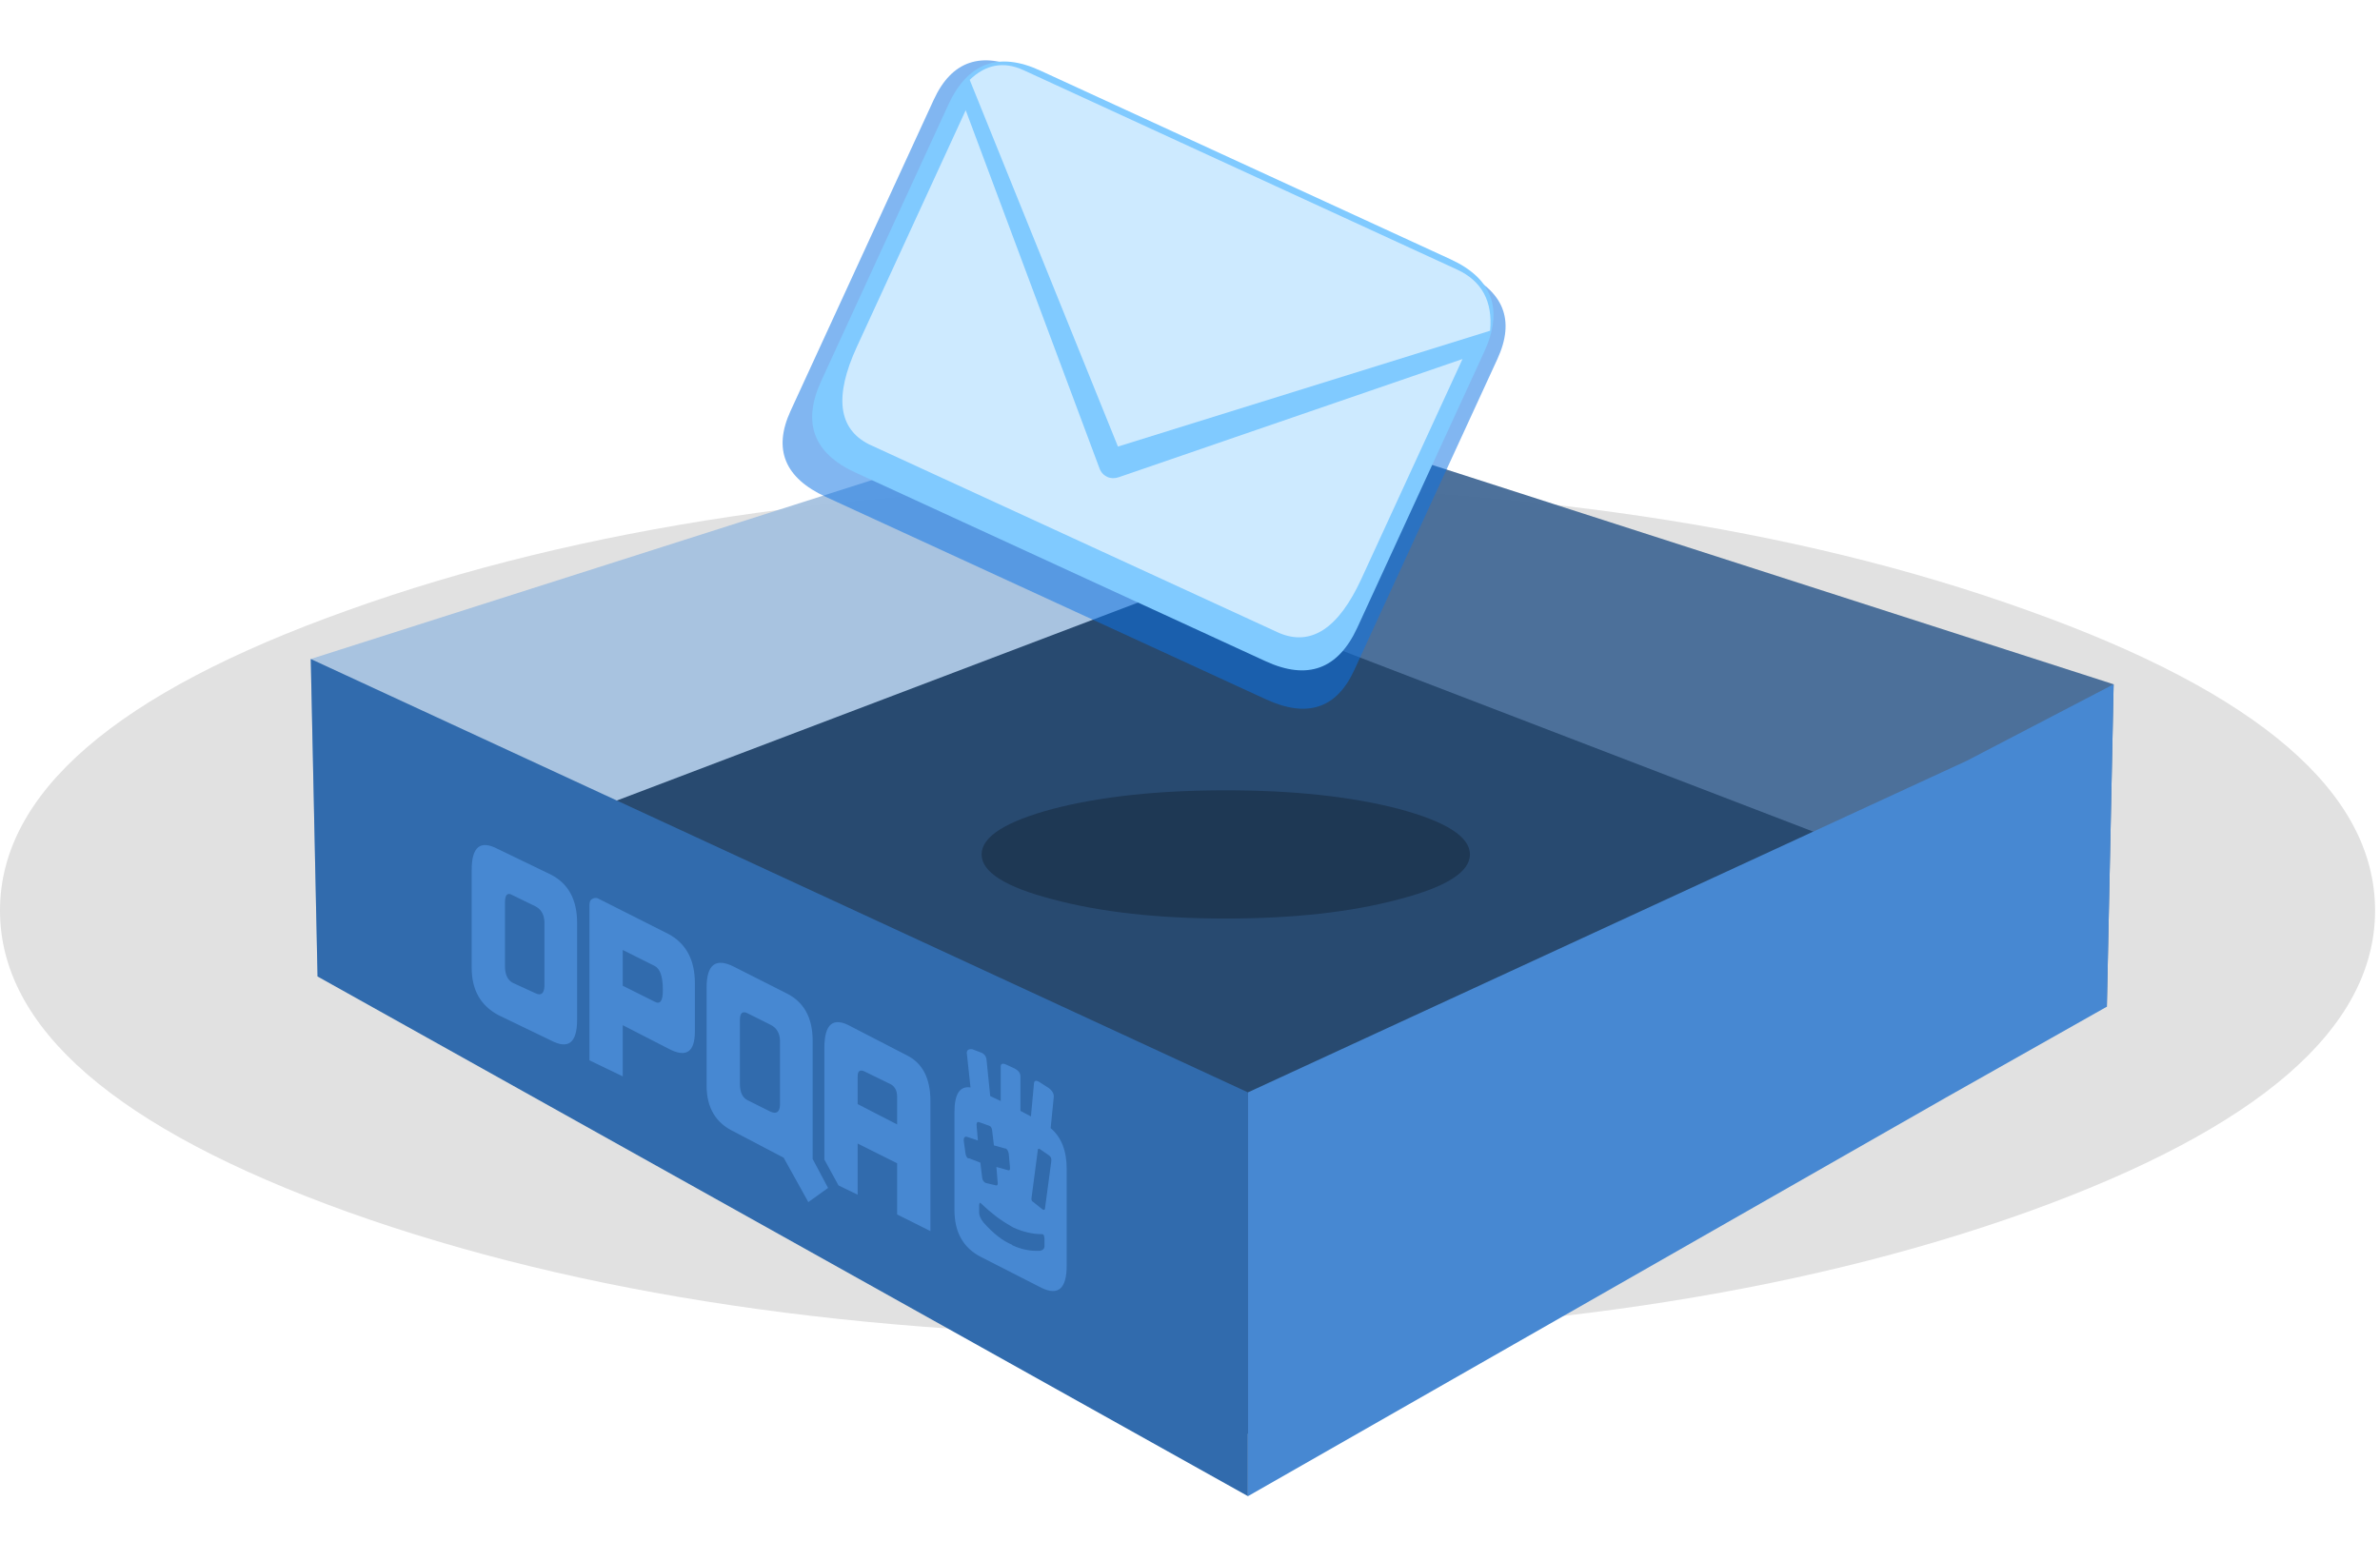
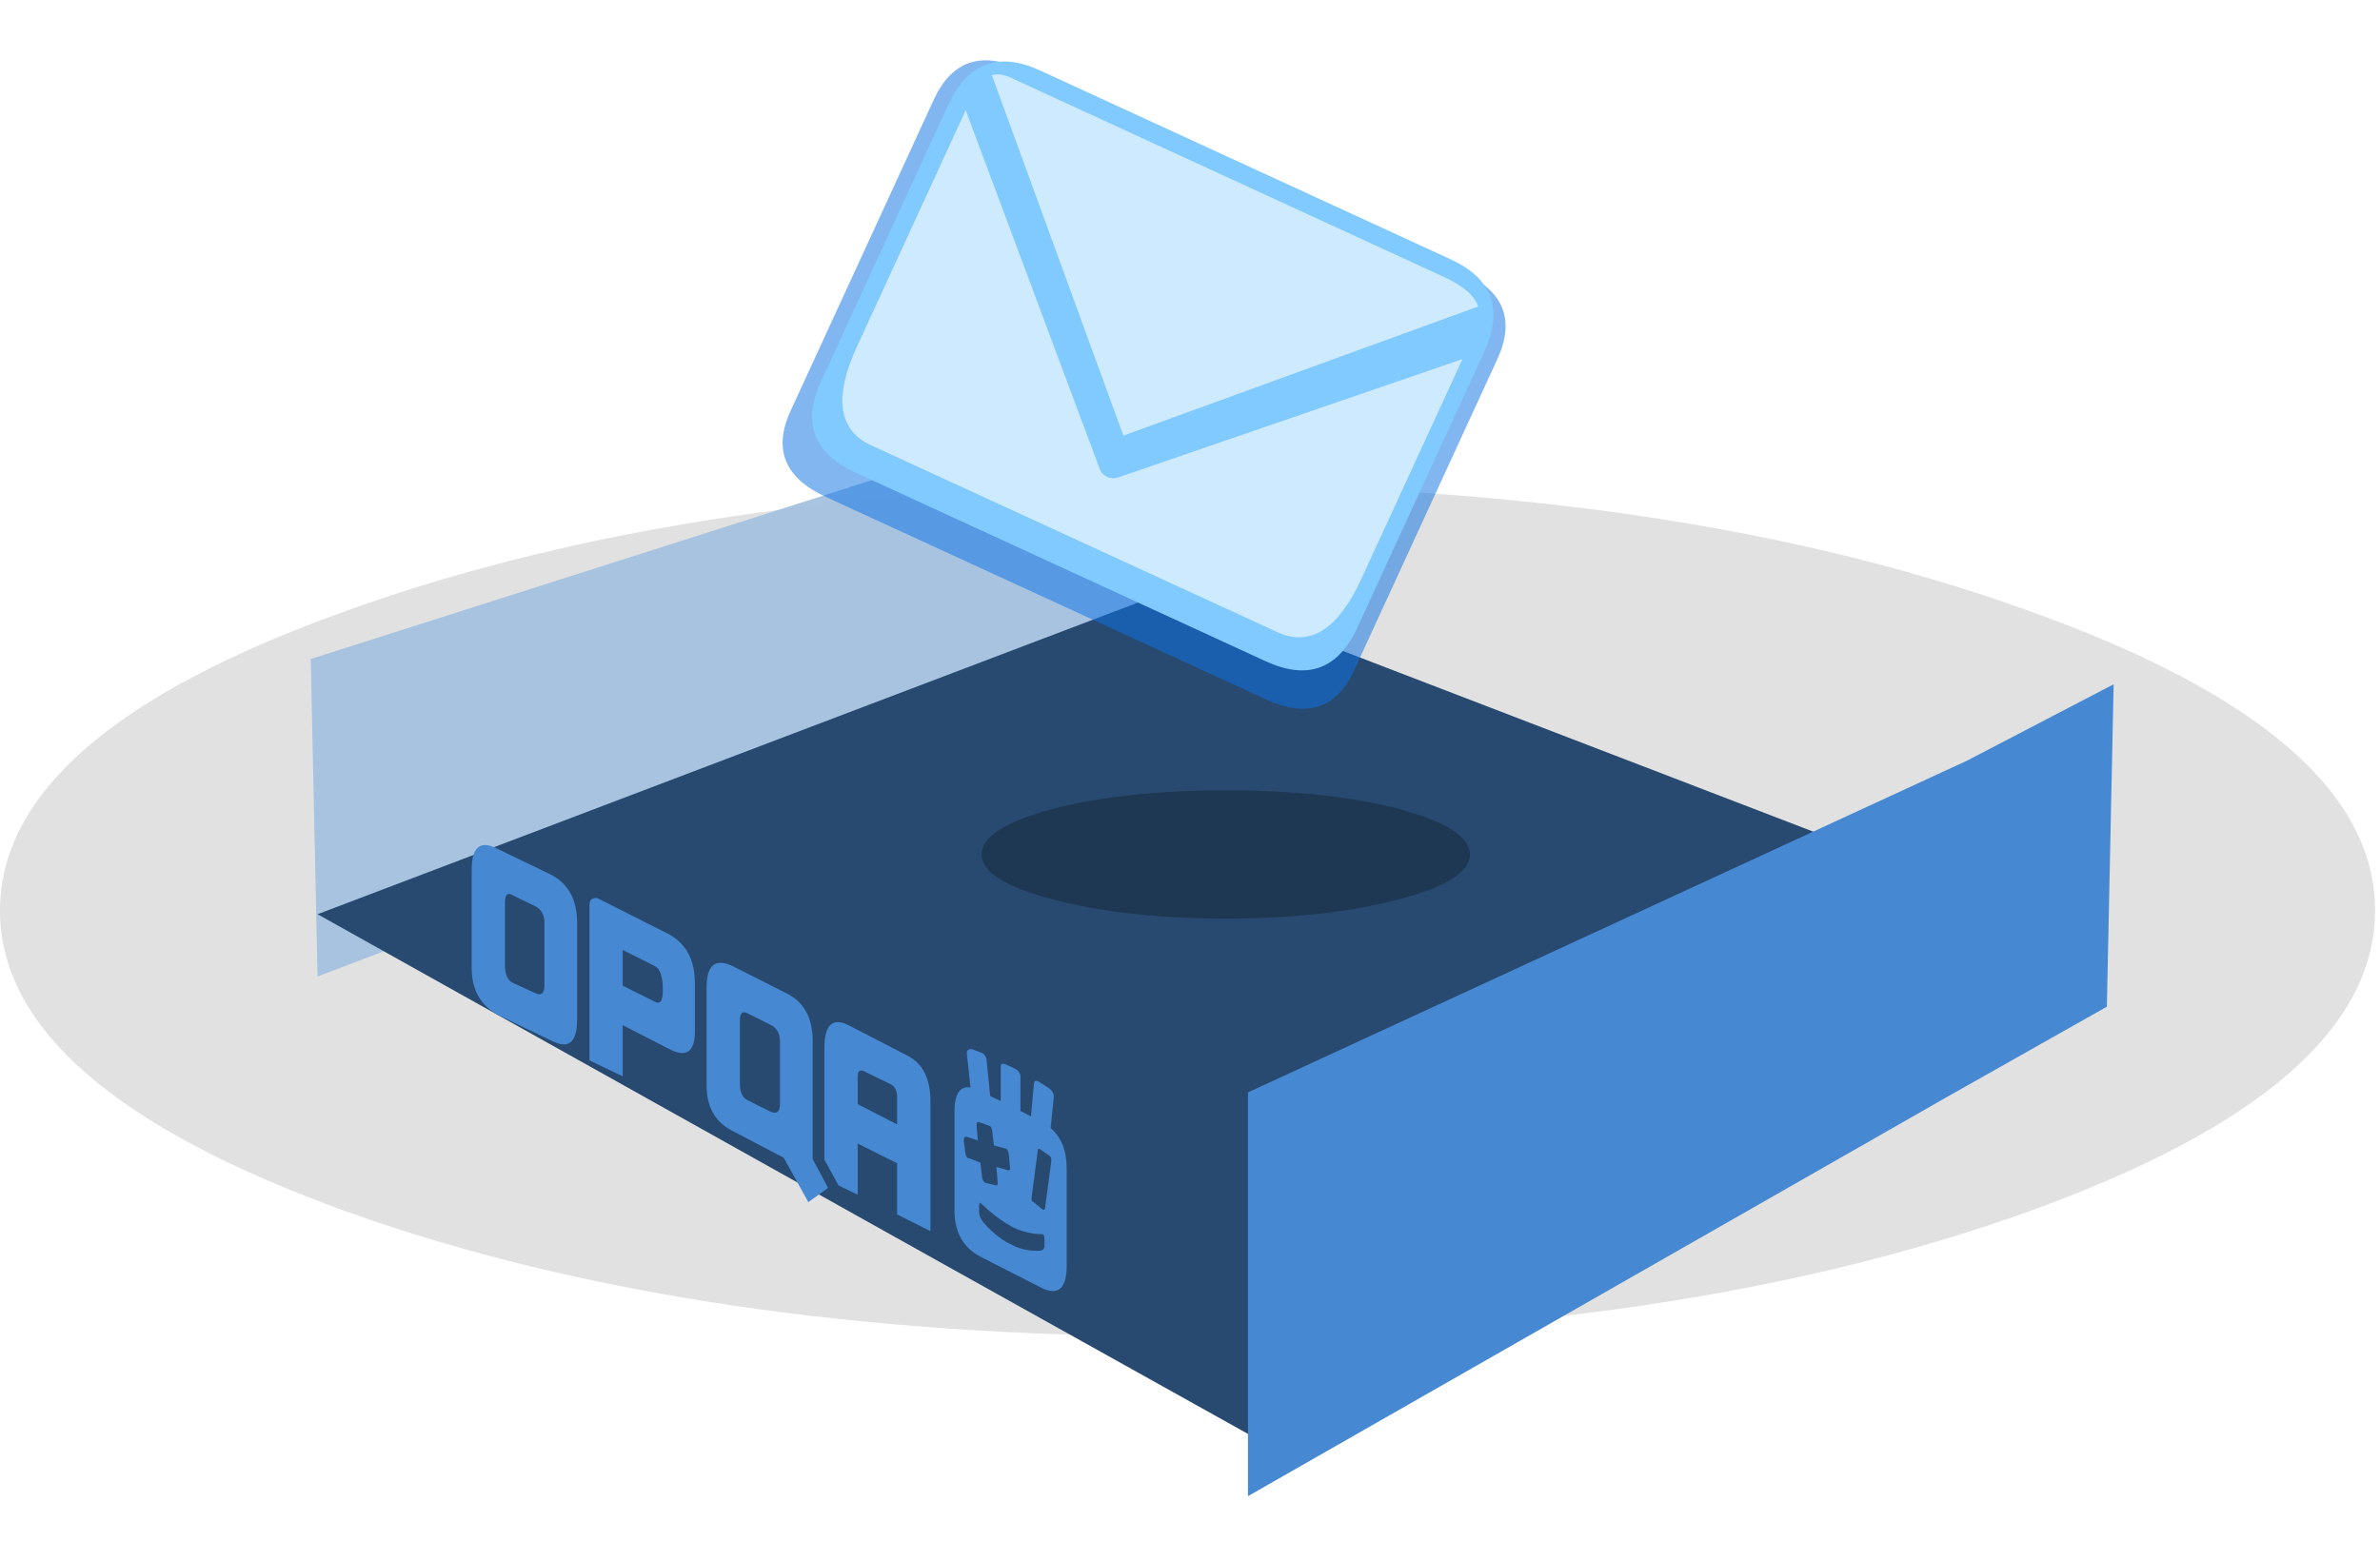
<svg xmlns="http://www.w3.org/2000/svg" id="icoMailsEmpty" image-rendering="auto" baseProfile="basic" version="1.1" x="0px" y="0px" width="193" height="125">
  <g id="0-Comun_Iconos_Icons_icoEmptyMails" overflow="visible">
    <g>
      <g id="Layer6_0_FILL">
        <path fill="#000" fill-opacity=".121" stroke="none" d="M164.4 98.3Q192.6 88.15 192.6 73.85 192.6 59.55 164.4 49.5 136.2 39.35 96.3 39.35 56.45 39.35 28.2 49.5 0 59.55 0 73.85 0 88.15 28.2 98.3 56.45 108.4 96.3 108.4 136.2 108.4 164.4 98.3Z" />
      </g>
    </g>
    <g>
      <g id="Layer5_0_FILL">
        <path fill="#A6C2E0" fill-opacity=".968" stroke="none" d="M95.5 52.7L95.45 31.05 25.2 53.45 25.75 79.2 95.5 52.7Z" />
-         <path fill="#486D98" fill-opacity=".968" stroke="none" d="M170.85 81.65L171.4 55.5 95.45 31.05 95.5 52.7 170.85 81.65Z" />
      </g>
    </g>
    <g>
      <g id="Layer4_0_FILL">
        <path fill="#284A70" stroke="none" d="M25.75 74.15L76.1 102.3 101.2 116.3 170.85 76.6 95.5 47.65 25.75 74.15Z" />
      </g>
    </g>
    <g>
      <g id="Layer3_0_FILL">
        <path fill="#000" fill-opacity=".247" stroke="none" d="M119.2 69.3Q119.2 67.15 113.4 65.6 107.6 64.1 99.4 64.1 91.2 64.1 85.4 65.6 79.6 67.15 79.6 69.3 79.6 71.45 85.4 72.95 91.2 74.5 99.4 74.5 107.6 74.5 113.4 72.95 119.2 71.45 119.2 69.3Z" />
      </g>
    </g>
    <g>
      <g id="Layer2_0_FILL">
-         <path fill="#316BAD" stroke="none" d="M25.2 53.45L25.75 79.2 101.2 121.35 101.2 88.6 25.2 53.45Z" />
        <path fill="#4788D2" stroke="none" d="M170.85 81.65L171.4 55.5 159.5 61.7 101.2 88.6 101.2 121.35 157.75 89.05 170.85 81.65Z" />
      </g>
    </g>
    <g>
      <g id="Layer1_0_FILL">
        <path fill="#4788D2" stroke="none" d="M69 83.25Q66.85 82.05 66.85 85L66.85 94.05 68 96.15 69.55 96.9 69.55 92.75 72.75 94.35 72.75 98.5 75.45 99.85 75.45 89.3Q75.45 86.55 73.55 85.6L69 83.25M69.55 89.55L69.55 87.3Q69.55 86.65 70.1 86.9L72.25 87.95Q72.75 88.25 72.75 88.95L72.75 91.2 69.55 89.55M59.5 78.4Q57.3 77.3 57.3 80.1L57.3 88.05Q57.3 90.75 59.55 91.8L63.55 93.9 65.55 97.5 67.15 96.35 65.9 94 65.9 84.4Q65.9 81.6 63.75 80.55L59.5 78.4M60 82.75Q60 81.85 60.65 82.2L62.45 83.1Q63.2 83.45 63.25 84.35L63.25 89.65Q63.2 90.5 62.45 90.15L60.65 89.25Q60 88.95 60 87.9L60 82.75M48.45 72.85Q48.2 72.8 48.05 72.9 47.8 73 47.8 73.4L47.8 86 50.5 87.3 50.5 83.15 54.2 85.05Q56.35 86.2 56.35 83.65L56.35 79.75Q56.35 76.9 54.2 75.75L48.45 72.85M53.1 78.35Q53.75 78.7 53.75 80.25L53.75 80.35Q53.75 81.6 53.1 81.25L50.5 79.95 50.5 77.05 53.1 78.35M40.35 68.85Q38.25 67.75 38.25 70.55L38.25 78.5Q38.25 81.2 40.45 82.35L44.7 84.4Q46.8 85.5 46.8 82.7L46.8 74.85Q46.8 72.05 44.7 70.95L40.35 68.85M40.95 73.2Q40.95 72.25 41.55 72.6L43.4 73.5Q44.1 73.85 44.15 74.75L44.15 80Q44.1 80.9 43.4 80.55L41.55 79.7Q40.95 79.35 40.95 78.35L40.95 73.2M81.6 86.35Q81.15 86.15 81.15 86.5L81.15 89.3 80.3 88.9 80 85.95Q79.95 85.5 79.5 85.35L78.85 85.1Q78.4 85.05 78.4 85.4L78.7 88.2Q77.4 88 77.4 90.2L77.4 98.15Q77.4 100.85 79.55 101.95L84.45 104.45Q86.5 105.45 86.5 102.65L86.5 94.8Q86.5 92.6 85.2 91.5L85.45 89Q85.5 88.6 85.05 88.25L84.35 87.8Q83.9 87.5 83.85 87.85L83.6 90.55 82.75 90.1 82.75 87.3Q82.75 86.9 82.25 86.65L81.6 86.35M84.4 93.25L85.05 93.7Q85.3 93.85 85.25 94.2L84.75 97.95Q84.75 98.2 84.55 98.1L83.8 97.5Q83.6 97.4 83.65 97.15L84.15 93.35Q84.15 93.05 84.4 93.25M81.5 93.15Q81.7 93.15 81.8 93.55L81.9 94.65Q81.95 95 81.7 94.9L80.8 94.65 80.9 95.85Q80.95 96.15 80.8 96.15L79.95 95.95Q79.7 95.85 79.65 95.55L79.5 94.3 78.6 93.95Q78.4 94 78.3 93.6L78.15 92.5Q78.15 92.15 78.4 92.2L79.3 92.5 79.2 91.35Q79.15 91 79.35 91L80.2 91.3Q80.4 91.35 80.45 91.65L80.6 92.9 81.5 93.15M79.4 98.35L79.4 97.8Q79.4 97.65 79.45 97.55 79.5 97.55 79.6 97.65 80.75 98.75 81.9 99.4L82.15 99.55Q83.35 100.1 84.5 100.1 84.6 100.1 84.65 100.2 84.7 100.35 84.7 100.5L84.7 101.05Q84.7 101.4 84.3 101.45 83.15 101.5 82.1 101L82.05 100.95Q80.95 100.5 79.75 99.15 79.4 98.7 79.4 98.35Z" />
      </g>
    </g>
    <g id="000----EXPORT-ALL_icoMailNav" transform="matrix(.513 .236 -.236 .513 79.05 -6.85)">
      <g>
        <g id="Layer11_0_FILL">
          <path fill="#0E73E5" fill-opacity=".521" stroke="none" d="M94.8 26.5Q94.8 17.25 85.05 17.25L15.45 17.25Q5.7 17.25 5.7 26.5L5.7 75.7Q5.7 84.8 15.45 84.8L85.05 84.8Q94.8 84.8 94.8 75.7L94.8 26.5Z" />
        </g>
      </g>
      <g>
        <g id="Layer10_0_FILL">
          <path fill="#80CAFF" stroke="none" d="M92.65 26.35Q92.65 16.3 82.7 16.3L17.85 16.3Q7.9 16.3 7.9 26.35L7.9 69.95Q7.9 79.85 17.85 79.85L82.7 79.85Q92.65 79.85 92.65 69.95L92.65 26.35Z" />
        </g>
      </g>
      <g>
        <g id="Layer9_0_FILL">
          <path fill="#CDEAFF" stroke="none" d="M82.8 75.35Q90.25 75.1 90.25 63.35L90.25 28.6 52.5 64.65Q51.8 65.3 51 65.3 50.1 65.3 49.45 64.65L10.5 25.95 10.5 63.35Q10.5 75.1 17.95 75.35L82.8 75.35Z" />
        </g>
      </g>
      <g>
        <g id="Layer8_0_FILL">
-           <path fill="#CDEAFF" stroke="none" d="M92.15 23.25Q90.05 17.25 84.15 17.25L15.65 17.25Q10.95 17.25 9.2 21.75L50.55 60.7 92.15 23.25Z" />
-         </g>
+           </g>
      </g>
      <g>
        <g id="Layer7_0_FILL">
          <path fill="#CDEAFF" stroke="none" d="M89.15 20.8Q87.45 19 82.9 19L14.4 19Q12.8 19 11.8 19.8L50.6 58.95 89.15 20.8Z" />
        </g>
      </g>
    </g>
  </g>
</svg>